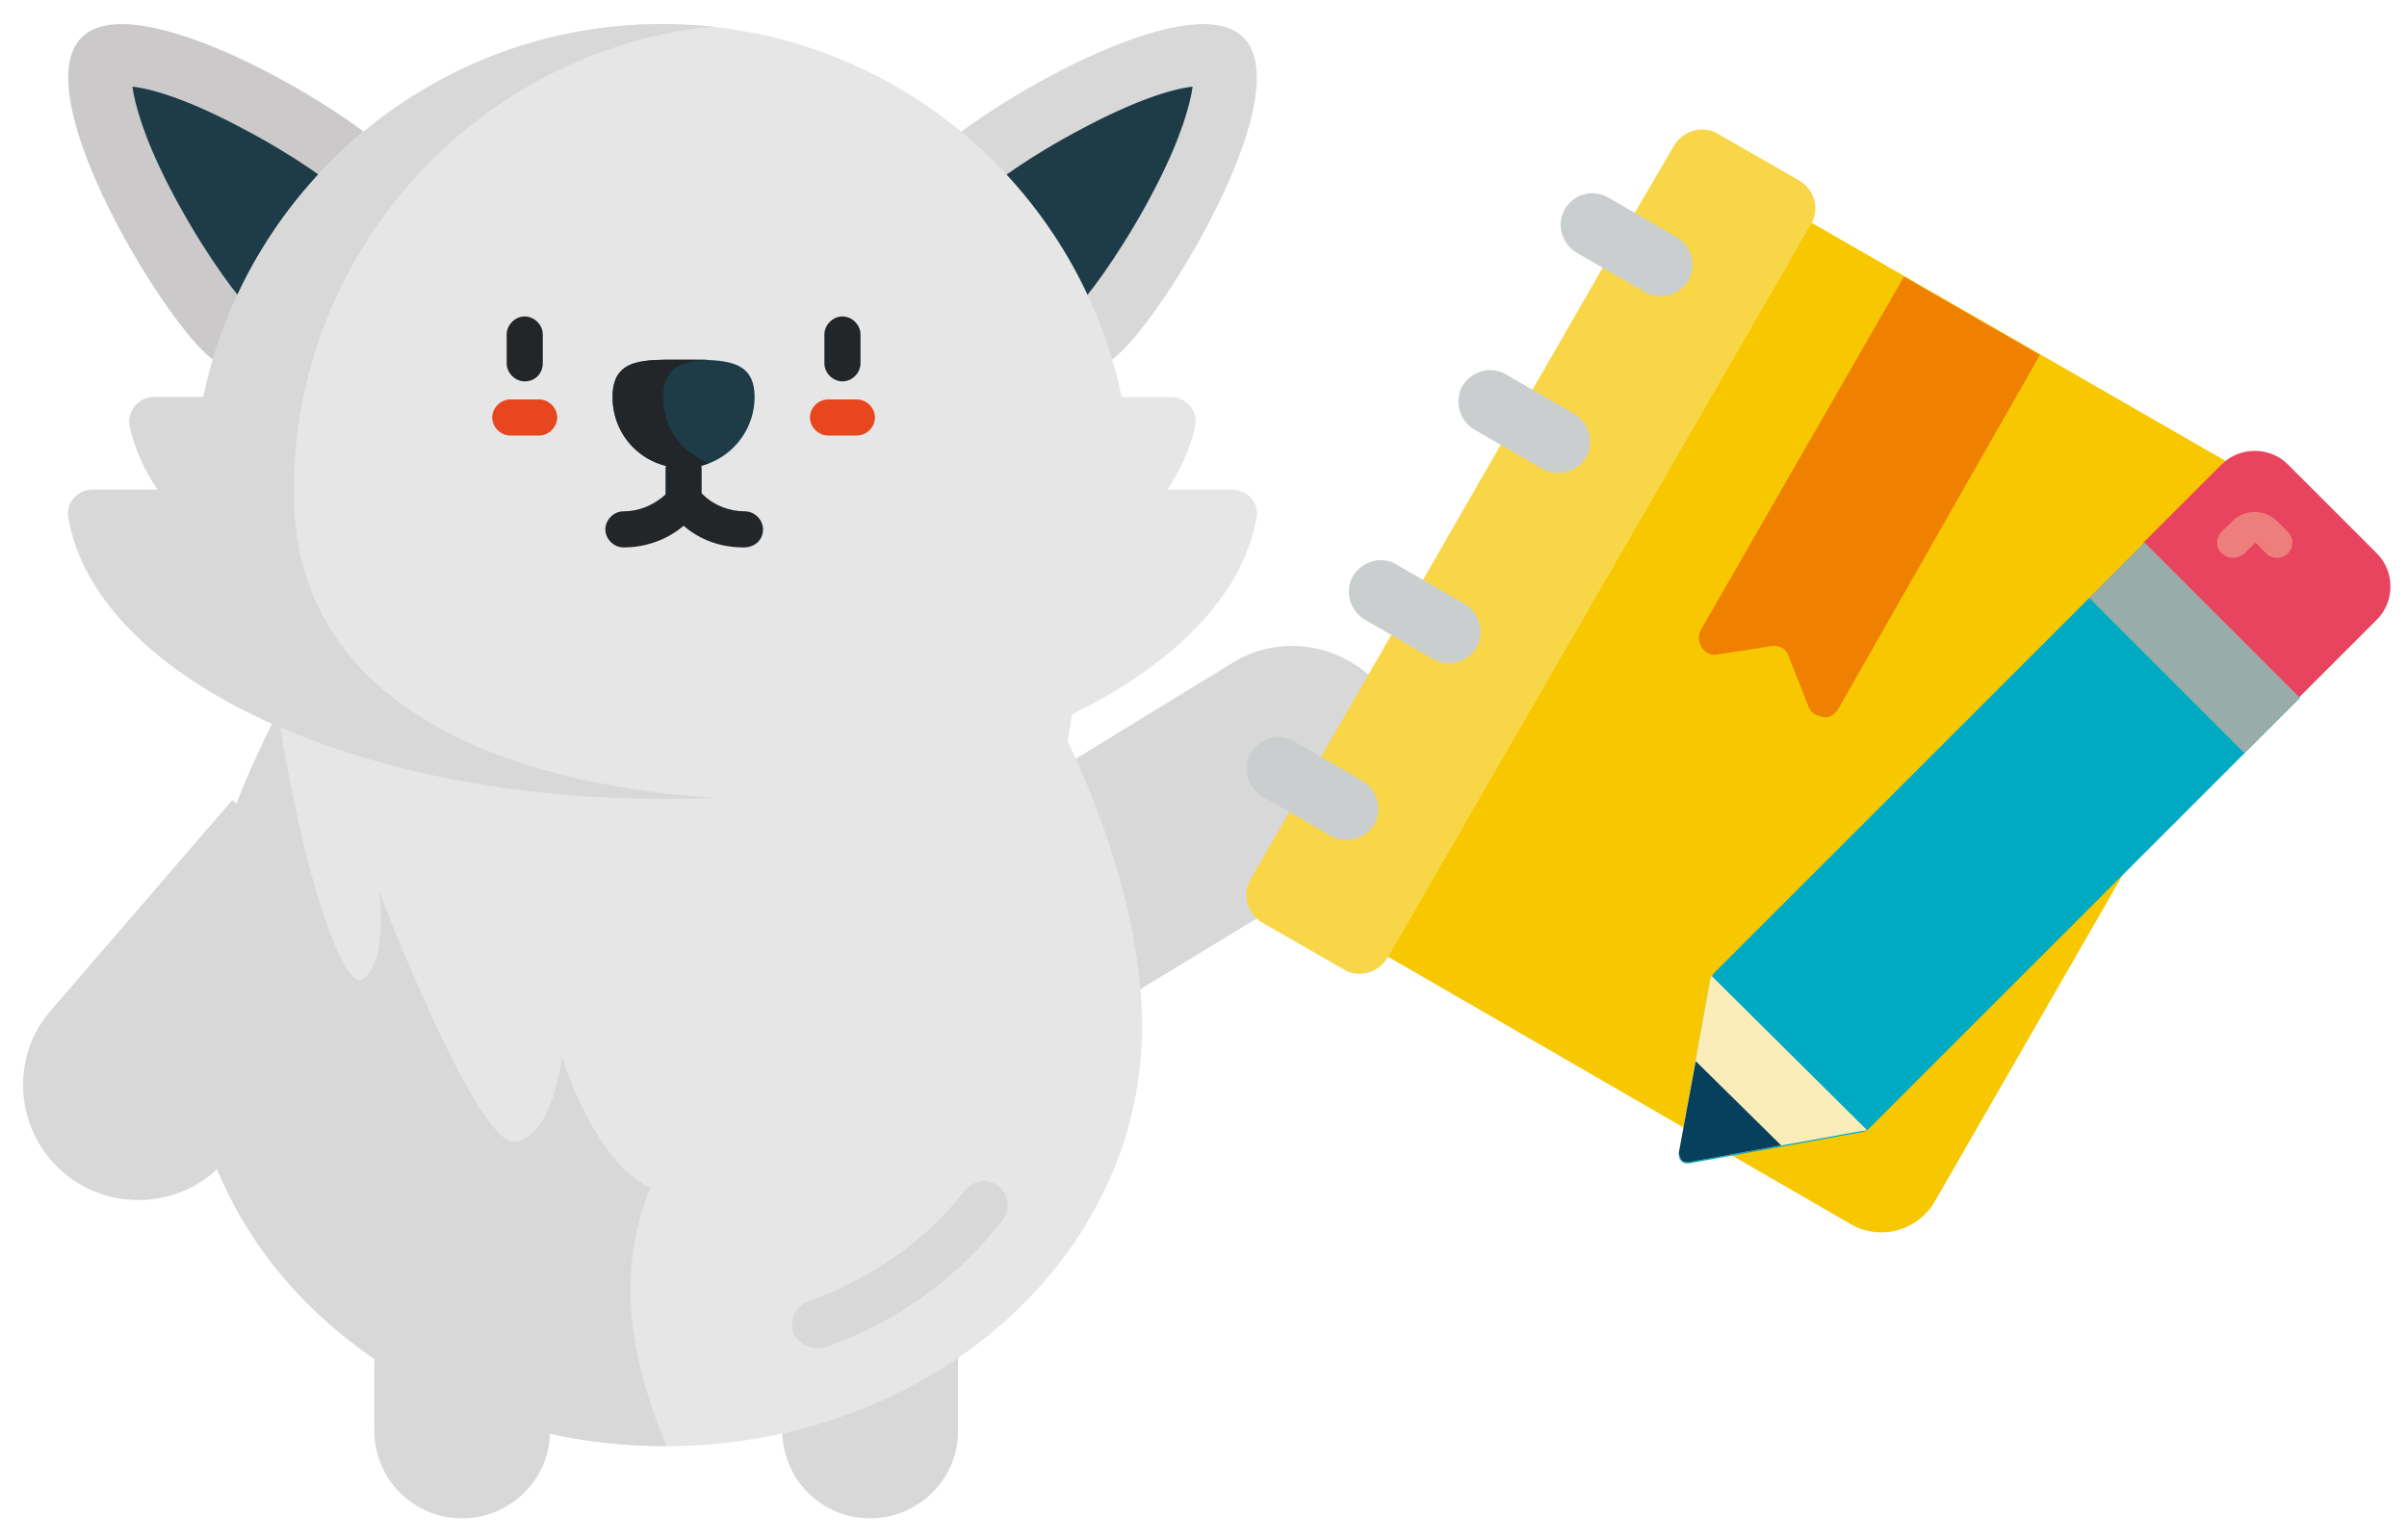
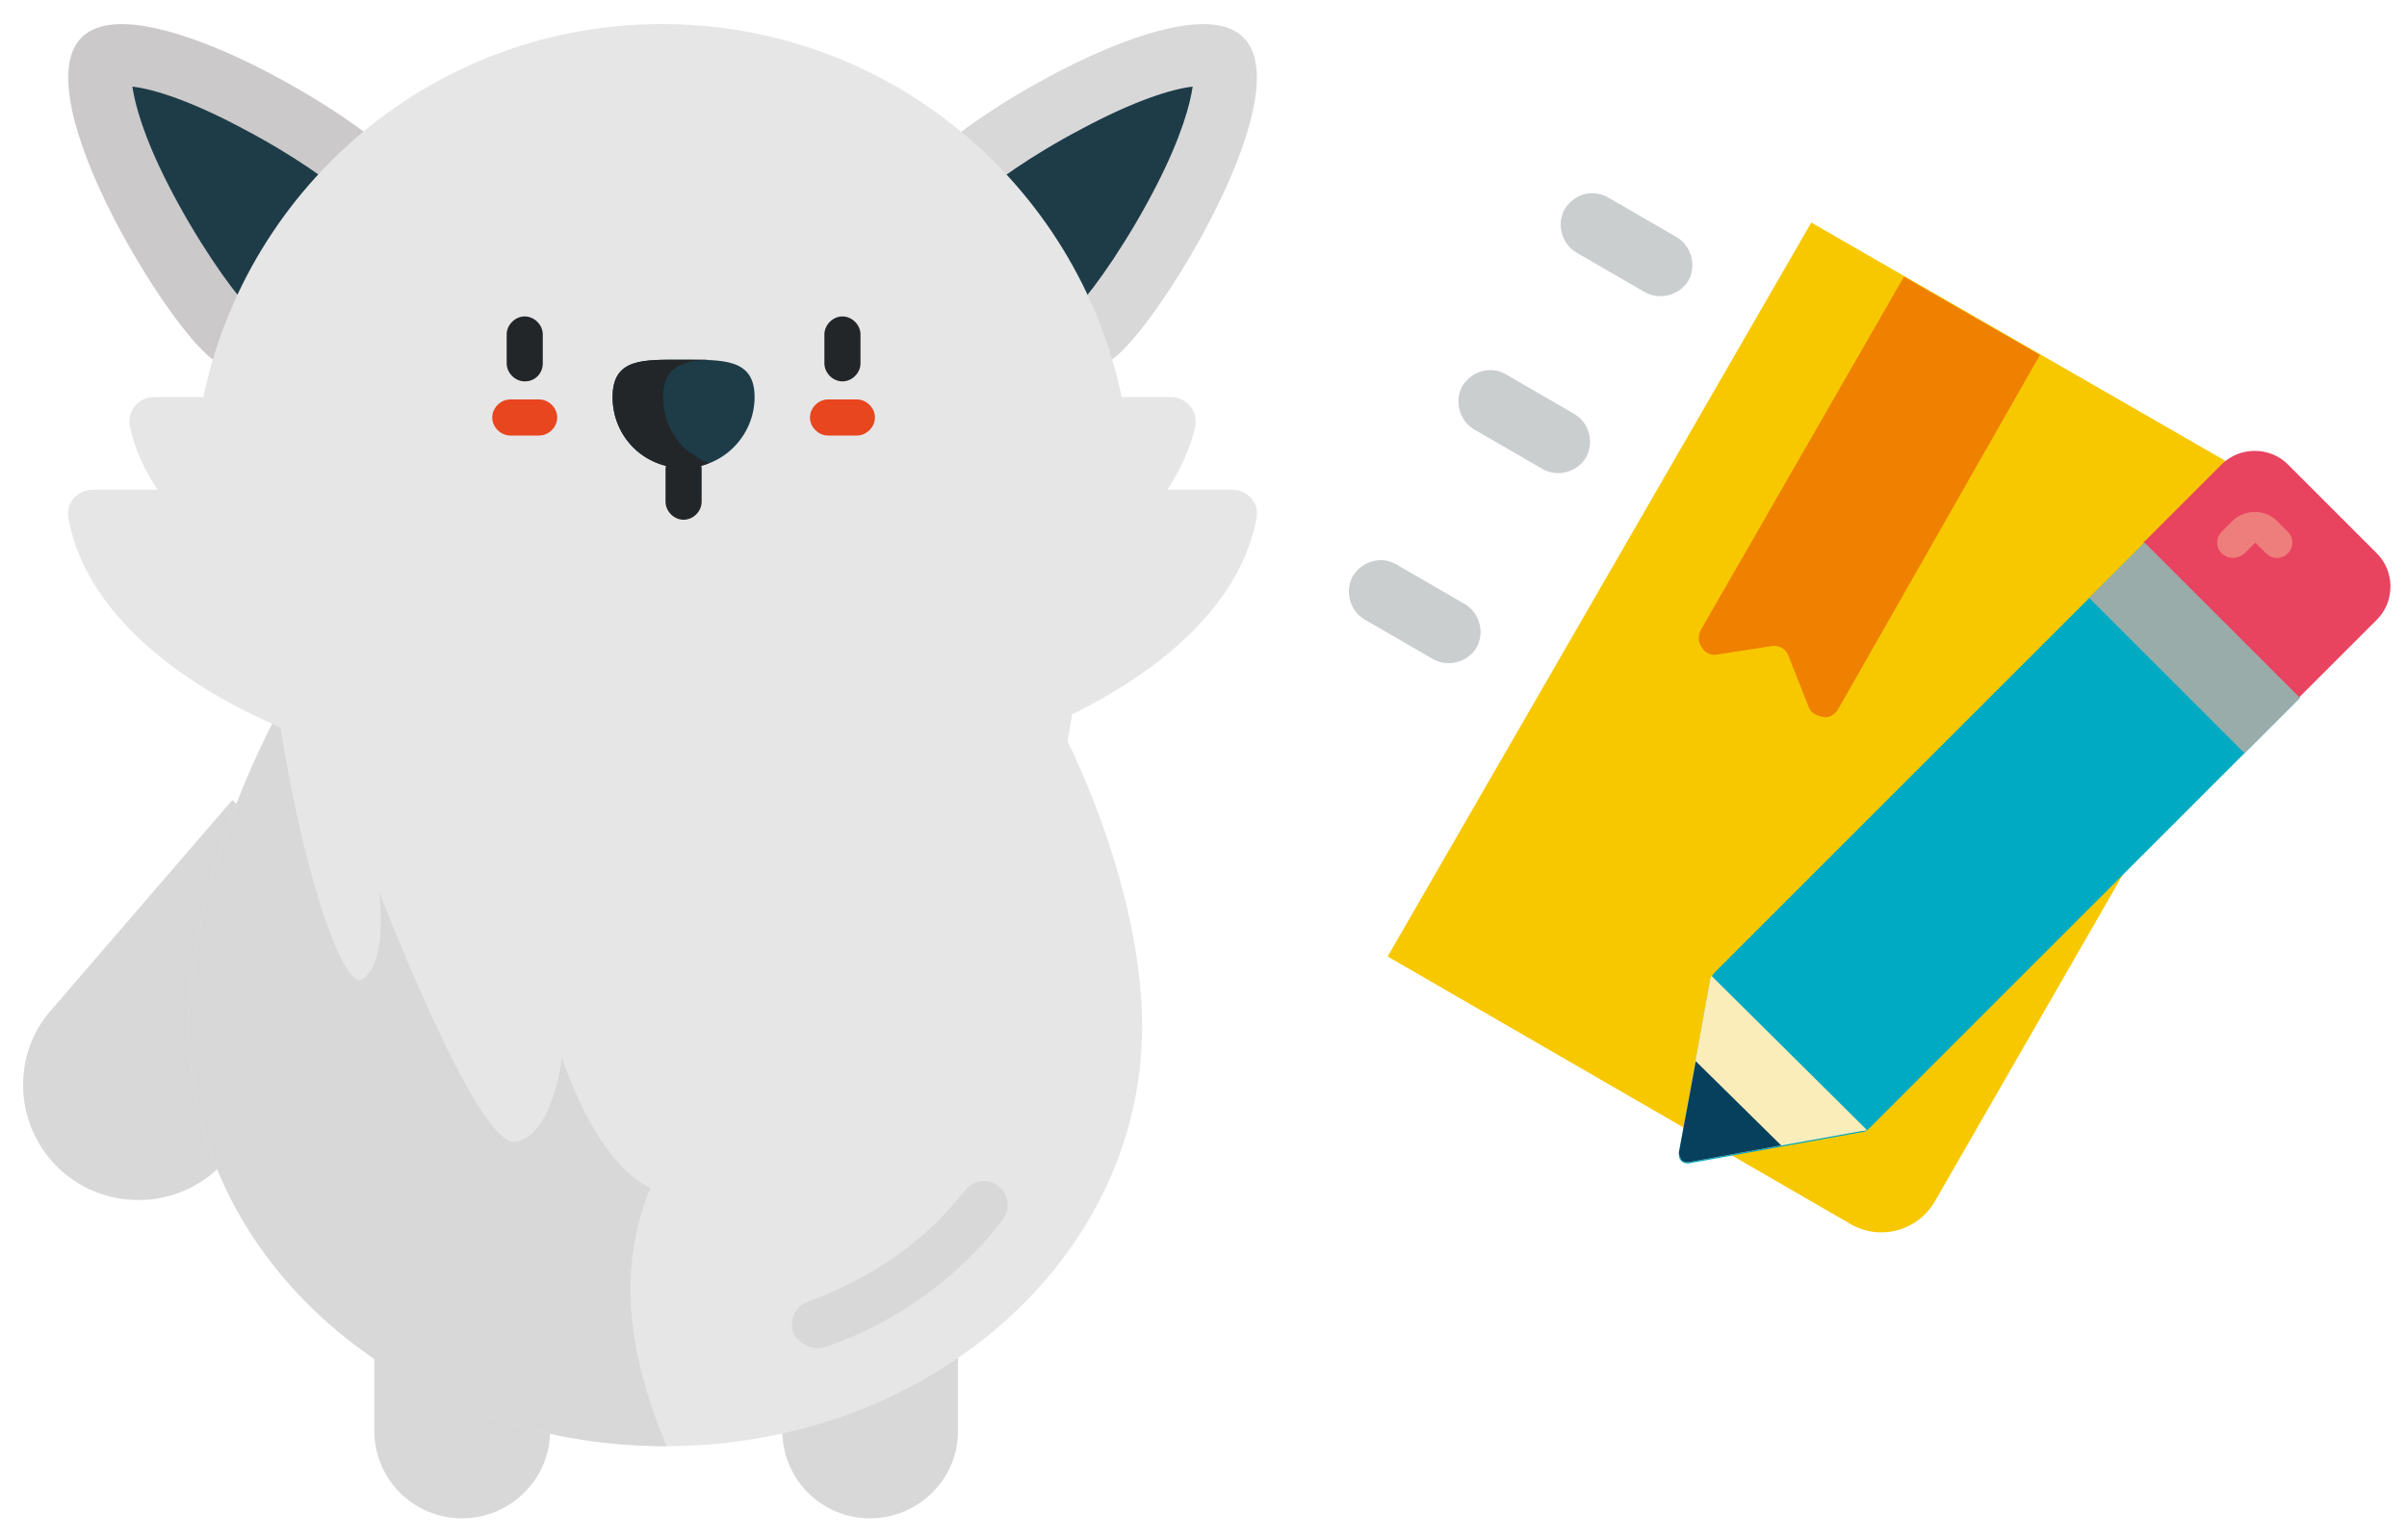
<svg xmlns="http://www.w3.org/2000/svg" version="1.1" x="0px" y="0px" viewBox="0 0 200 128" style="enable-background:new 0 0 200 128;" xml:space="preserve">
  <g id="Слой_2">
</g>
  <g id="Слой_1">
    <path id="XMLID_309_" style="fill:#D9D8D9;" d="M33.7,79.1l-15,17.4c-3.5,4-9.6,4.3-13.5,0.9l0,0c-4-3.5-4.4-9.6-0.9-13.5l15-17.4" />
-     <path id="XMLID_308_" style="fill:#D9D8D9;" d="M92.8,83.4l19.6-11.9c4.5-2.8,5.8-8.7,3.2-13.2l0,0c-2.8-4.5-8.7-6-13.2-3.2   L82.8,67.1" />
    <path id="XMLID_300_" style="fill:#D9D8D9;" d="M72.3,126.2L72.3,126.2c-4.1,0-7.3-3.3-7.3-7.3V98.1c0-4.1,3.3-7.3,7.3-7.3l0,0   c4.1,0,7.3,3.3,7.3,7.3v20.7C79.7,122.9,76.3,126.2,72.3,126.2z" />
    <path id="XMLID_299_" style="fill:#D9D8D9;" d="M38.4,126.2L38.4,126.2c-4.1,0-7.3-3.3-7.3-7.3V98.1c0-4.1,3.3-7.3,7.3-7.3l0,0   c4.1,0,7.3,3.3,7.3,7.3v20.7C45.8,122.9,42.4,126.2,38.4,126.2z" />
    <path id="XMLID_252_" style="fill:#E7E6E7;" d="M55.3,33.6C33.4,33.7,15.7,66,15.7,85.3s17.7,34.9,39.6,34.9s39.6-15.6,39.6-34.9   S77.2,33.6,55.3,33.6" />
    <path id="XMLID_249_" style="fill:#D9D8D9;" d="M55.3,33.7c-21.9,0-39.6,32.3-39.6,51.6s17.7,34.9,39.6,34.9h0.1   c-1.6-3.7-2.6-7.5-2.9-10.7c-0.8-7.7,2.4-15.2,8.5-19.8C74,79.8,74.3,68,74.3,68" />
    <path id="XMLID_247_" style="fill:#D9D8D9;" d="M65.9,110.8c-0.3-1,0.1-2.2,1.2-2.6c5.4-2,9.9-5.1,13.1-9.3c0.7-0.8,1.9-1,2.8-0.3   c0.8,0.7,1,1.9,0.3,2.8c-3.6,4.7-8.7,8.5-14.8,10.6C67.4,112.3,66.3,111.6,65.9,110.8z" />
    <path id="XMLID_245_" style="fill:#FCD49F;" d="M55.2,82l10.5,6.9" />
    <path id="XMLID_194_" style="fill:#FCD49F;" d="M44.7,88.9L55.2,82" />
    <path id="XMLID_191_" style="fill:#FCD49F;" d="M25.8,78.4l8.5,9.2" />
    <path id="XMLID_173_" style="fill:#F4BC76;" d="M55.2,82l8.4,5.6" />
    <path id="XMLID_151_" style="fill:#D9D8D9;" d="M93.3,29.1c4.4-4.4,14.5-21.6,10-26c-4.4-4.4-21.6,5.6-26,10   c-4.4,4.4-1.1,8.2,3.3,12.6C85.1,30.2,88.9,33.5,93.3,29.1z" />
    <path id="XMLID_136_" style="fill:#CBC9CA;" d="M16.8,29.1c-4.4-4.4-14.5-21.6-10-26c4.4-4.4,21.6,5.6,26,10   c4.4,4.4,1.1,8.2-3.3,12.6C25,30.2,21.2,33.5,16.8,29.1z" />
    <path id="XMLID_132_" style="fill:#1D3C48;" d="M21.1,26c1.1-0.3,3.8-3,4.7-3.9c0.9-0.9,3.5-3.5,3.9-4.7c-0.1-0.1-0.2-0.3-0.5-0.7   c-1.3-1.3-4.8-3.8-9-6c-4.3-2.3-7.4-3.3-9.2-3.5c0.2,1.4,0.9,4.1,3,8.2c2.3,4.5,5.1,8.5,6.5,10C20.8,25.7,21,25.9,21.1,26z" />
    <path id="XMLID_131_" style="fill:#1D3C48;" d="M89,26c-1.1-0.3-3.8-3-4.7-3.9c-0.9-0.9-3.5-3.5-3.9-4.7c0.1-0.1,0.2-0.3,0.5-0.7   c1.3-1.3,4.8-3.8,9-6c4.3-2.3,7.4-3.3,9.2-3.5c-0.2,1.4-0.9,4.1-3,8.2c-2.3,4.5-5.1,8.5-6.5,10C89.3,25.7,89.1,25.9,89,26z" />
    <path id="XMLID_129_" style="fill:#E7E6E7;" d="M20.9,29c0,32.1,7,53.8,9.2,52.4c2.2-1.4,1.4-7.3,1.4-7.3s8.1,21.2,11.3,20.8   c3.1-0.4,3.9-7,3.9-7s3.5,11.3,9.4,11.3s9.4-11.3,9.4-11.3s0.8,6.6,3.9,7c3.1,0.4,11.3-20.8,11.3-20.8s-0.7,5.9,1.4,7.3   c2.2,1.4,9.2-20.3,9.2-52.4H20.9z" />
    <path id="XMLID_128_" style="fill:#E7E6E7;" d="M102.4,40.7H97c1.1-1.7,1.9-3.4,2.3-5.2c0.3-1.3-0.7-2.5-2-2.5h-4.1   C89.5,15.3,73.8,2,55,2s-34.4,13.3-38.1,31h-4.1c-1.3,0-2.3,1.2-2,2.5c0.4,1.8,1.2,3.6,2.3,5.2H7.7c-1.3,0-2.3,1.2-2,2.4   C8,56.1,28.8,66.2,54.3,66.4c0.3,0,0.5,0,0.7,0c0.2,0,0.5,0,0.7,0c25.5-0.2,46.3-10.3,48.7-23.3C104.7,41.9,103.7,40.7,102.4,40.7z   " />
-     <path id="XMLID_127_" style="fill:#D9D8D9;" d="M24.4,40.9c0,0.3,0,0.6,0,0.9C24.4,41.5,24.4,41.2,24.4,40.9   c0-20.1,15.3-36.7,34.8-38.7C57.8,2.1,56.4,2,55,2c-18.7,0-34.4,13.3-38.1,31h-4.1c-1.3,0-2.3,1.2-2,2.5c0.4,1.8,1.2,3.6,2.3,5.2   H7.7c-1.3,0-2.3,1.2-2,2.4C8,56.1,28.8,66.2,54.3,66.4c0.3,0,0.5,0,0.7,0c0.2,0,0.5,0,0.7,0c1.3,0,2.5,0,3.7-0.1   C45.7,65.5,24.4,60.5,24.4,40.9z" />
    <path id="XMLID_126_" style="fill:#1D3C48;" d="M62.7,33c0,3.2-2.6,5.9-5.9,5.9s-5.9-2.6-5.9-5.9s2.6-3.1,5.9-3.1   S62.7,29.8,62.7,33z" />
    <g id="XMLID_26_">
      <path id="XMLID_75_" style="fill:#222629;" d="M55.1,33c0-2.5,1.6-3,3.8-3.1c-0.6,0-1.3,0-2.1,0c-3.2,0-5.9-0.2-5.9,3.1    s2.6,5.9,5.9,5.9c0.7,0,1.4-0.1,2.1-0.4C56.7,37.7,55.1,35.6,55.1,33z" />
-       <path id="XMLID_52_" style="fill:#222629;" d="M61.8,45.5c-1.9,0-3.6-0.6-5-1.8c-1.4,1.2-3.2,1.8-5,1.8c-0.8,0-1.5-0.7-1.5-1.5    c0-0.8,0.7-1.5,1.5-1.5c1.3,0,2.5-0.5,3.5-1.4l0.5-0.5c0.6-0.6,1.5-0.6,2.1,0l0.5,0.5c0.9,0.9,2.2,1.4,3.5,1.4    c0.8,0,1.5,0.7,1.5,1.5C63.4,44.9,62.7,45.5,61.8,45.5z" />
      <path id="XMLID_37_" style="fill:#222629;" d="M70,31.7c-0.8,0-1.5-0.7-1.5-1.5v-2.4c0-0.8,0.7-1.5,1.5-1.5c0.8,0,1.5,0.7,1.5,1.5    v2.4C71.5,31,70.8,31.7,70,31.7z" />
      <path id="XMLID_36_" style="fill:#222629;" d="M43.6,31.7c-0.8,0-1.5-0.7-1.5-1.5v-2.4c0-0.8,0.7-1.5,1.5-1.5    c0.8,0,1.5,0.7,1.5,1.5v2.4C45.1,31,44.5,31.7,43.6,31.7z" />
    </g>
    <path id="XMLID_25_" style="fill:#E7461E;" d="M71.2,36.2h-2.4c-0.8,0-1.5-0.7-1.5-1.5c0-0.8,0.7-1.5,1.5-1.5h2.4   c0.8,0,1.5,0.7,1.5,1.5C72.7,35.5,72,36.2,71.2,36.2z" />
    <path id="XMLID_24_" style="fill:#E7461E;" d="M44.8,36.2h-2.4c-0.8,0-1.5-0.7-1.5-1.5c0-0.8,0.7-1.5,1.5-1.5h2.4   c0.8,0,1.5,0.7,1.5,1.5C46.3,35.5,45.6,36.2,44.8,36.2z" />
    <path id="XMLID_23_" style="fill:#222629;" d="M56.8,43.2c-0.8,0-1.5-0.7-1.5-1.5v-2.7c0-0.8,0.7-1.5,1.5-1.5   c0.8,0,1.5,0.7,1.5,1.5v2.7C58.3,42.5,57.6,43.2,56.8,43.2z" />
    <g id="Page-1">
      <g id="_x30_40---Journal" transform="translate(0 -1)">
-         <path id="Shape" style="fill:#F7C800;" d="M176.5,73.5l-15.7,27.3c-1.4,2.5-4.6,3.4-7.1,1.9l-38.4-22.2l35.2-61l34.4,19.8     L176.5,73.5z" />
-         <path id="Shape_1_" style="fill:#F8D648;" d="M133.2,23.2l-29.3,50.9c-0.7,1.2-0.3,2.8,1,3.6l6.8,3.9c1.2,0.7,2.8,0.3,3.6-1     l35.2-61c0.7-1.2,0.3-2.8-1-3.6l-6.8-3.9c-1.2-0.7-2.8-0.3-3.6,1L133.2,23.2z" />
+         <path id="Shape" style="fill:#F7C800;" d="M176.5,73.5l-15.7,27.3c-1.4,2.5-4.6,3.4-7.1,1.9l-38.4-22.2l35.2-61l34.4,19.8     z" />
        <path id="Shape_2_" style="fill:#EF8000;" d="M150.3,59.8l-1.7-4.3c-0.2-0.6-0.8-0.9-1.4-0.8l-4.5,0.7c-0.5,0.1-1-0.1-1.3-0.6     c-0.3-0.4-0.3-1-0.1-1.4l16.9-29.4l11.3,6.5L152.7,60c-0.3,0.4-0.7,0.7-1.2,0.6S150.5,60.3,150.3,59.8z" />
        <g id="XMLID_323_">
          <path id="Rectangle-path" style="fill:#CACECF;" d="M133.6,17.4l5.7,3.3c1.2,0.7,1.7,2.3,1,3.6l0,0c-0.7,1.2-2.3,1.7-3.6,1      l-5.7-3.3c-1.2-0.7-1.7-2.3-1-3.6l0,0C130.8,17.1,132.3,16.7,133.6,17.4z" />
          <path id="Rectangle-path_1_" style="fill:#CACECF;" d="M125.1,32.1l5.7,3.3c1.2,0.7,1.7,2.3,1,3.6l0,0c-0.7,1.2-2.3,1.7-3.6,1      l-5.7-3.3c-1.2-0.7-1.7-2.3-1-3.6l0,0C122.3,31.8,123.9,31.4,125.1,32.1z" />
          <path id="Rectangle-path_2_" style="fill:#CACECF;" d="M116,47.9l5.7,3.3c1.2,0.7,1.7,2.3,1,3.6l0,0c-0.7,1.2-2.3,1.7-3.6,1      l-5.7-3.3c-1.2-0.7-1.7-2.3-1-3.6l0,0C113.2,47.6,114.8,47.2,116,47.9z" />
-           <path id="Rectangle-path_3_" style="fill:#CACECF;" d="M107.5,62.6l5.7,3.3c1.2,0.7,1.7,2.3,1,3.6l0,0c-0.7,1.2-2.3,1.7-3.6,1      l-5.7-3.3c-1.2-0.7-1.7-2.3-1-3.6l0,0C104.7,62.3,106.3,61.9,107.5,62.6z" />
        </g>
        <path id="Shape_3_" style="fill:#00AAC3;" d="M142.1,82.5l-2.6,14.4c0,0.2,0,0.4,0.2,0.6c0.2,0.2,0.4,0.2,0.6,0.2l14.4-2.6     c0.3,0,0.5-0.2,0.7-0.4L191.1,59l-12.9-12.9l-35.7,35.7C142.3,82,142.2,82.2,142.1,82.5z" />
        <path id="Shape_4_" style="fill:#E8435F;" d="M190.1,39.6l7.4,7.4c1.5,1.5,1.5,4,0,5.5l-6.5,6.5l-12.9-12.9l6.5-6.5     C186.1,38.1,188.6,38.1,190.1,39.6z" />
        <path id="Shape_5_" style="fill:#EE7E7B;" d="M184.9,47.2c-0.1-0.1-0.2-0.1-0.3-0.2c-0.5-0.5-0.5-1.3,0-1.8l0.9-0.9     c1-1,2.7-1,3.7,0l0.9,0.9c0.5,0.5,0.5,1.3,0,1.8c-0.5,0.5-1.3,0.5-1.8,0l-0.9-0.9l-0.9,0.9C186,47.4,185.4,47.5,184.9,47.2     L184.9,47.2z" />
        <path id="Shape_10_" style="fill:#9AACAA;" d="M191.1,59l-4.6,4.6l-12.9-12.9l4.6-4.6L191.1,59z" />
        <path id="Shape_11_" style="fill:#FBEDBA;" d="M155.1,94.9c-0.1,0.1-0.2,0.1-0.4,0.1l-14.4,2.6c-0.2,0-0.4,0-0.6-0.2     c-0.1-0.2-0.2-0.4-0.2-0.6l2.6-14.4c0-0.1,0.1-0.2,0.1-0.3L155.1,94.9z" />
        <path id="Shape_12_" style="fill:#06405D;" d="M148,96.2l-7.7,1.4c-0.2,0-0.4,0-0.6-0.2c-0.1-0.2-0.2-0.4-0.2-0.6l1.4-7.6     L148,96.2z" />
      </g>
    </g>
  </g>
</svg>